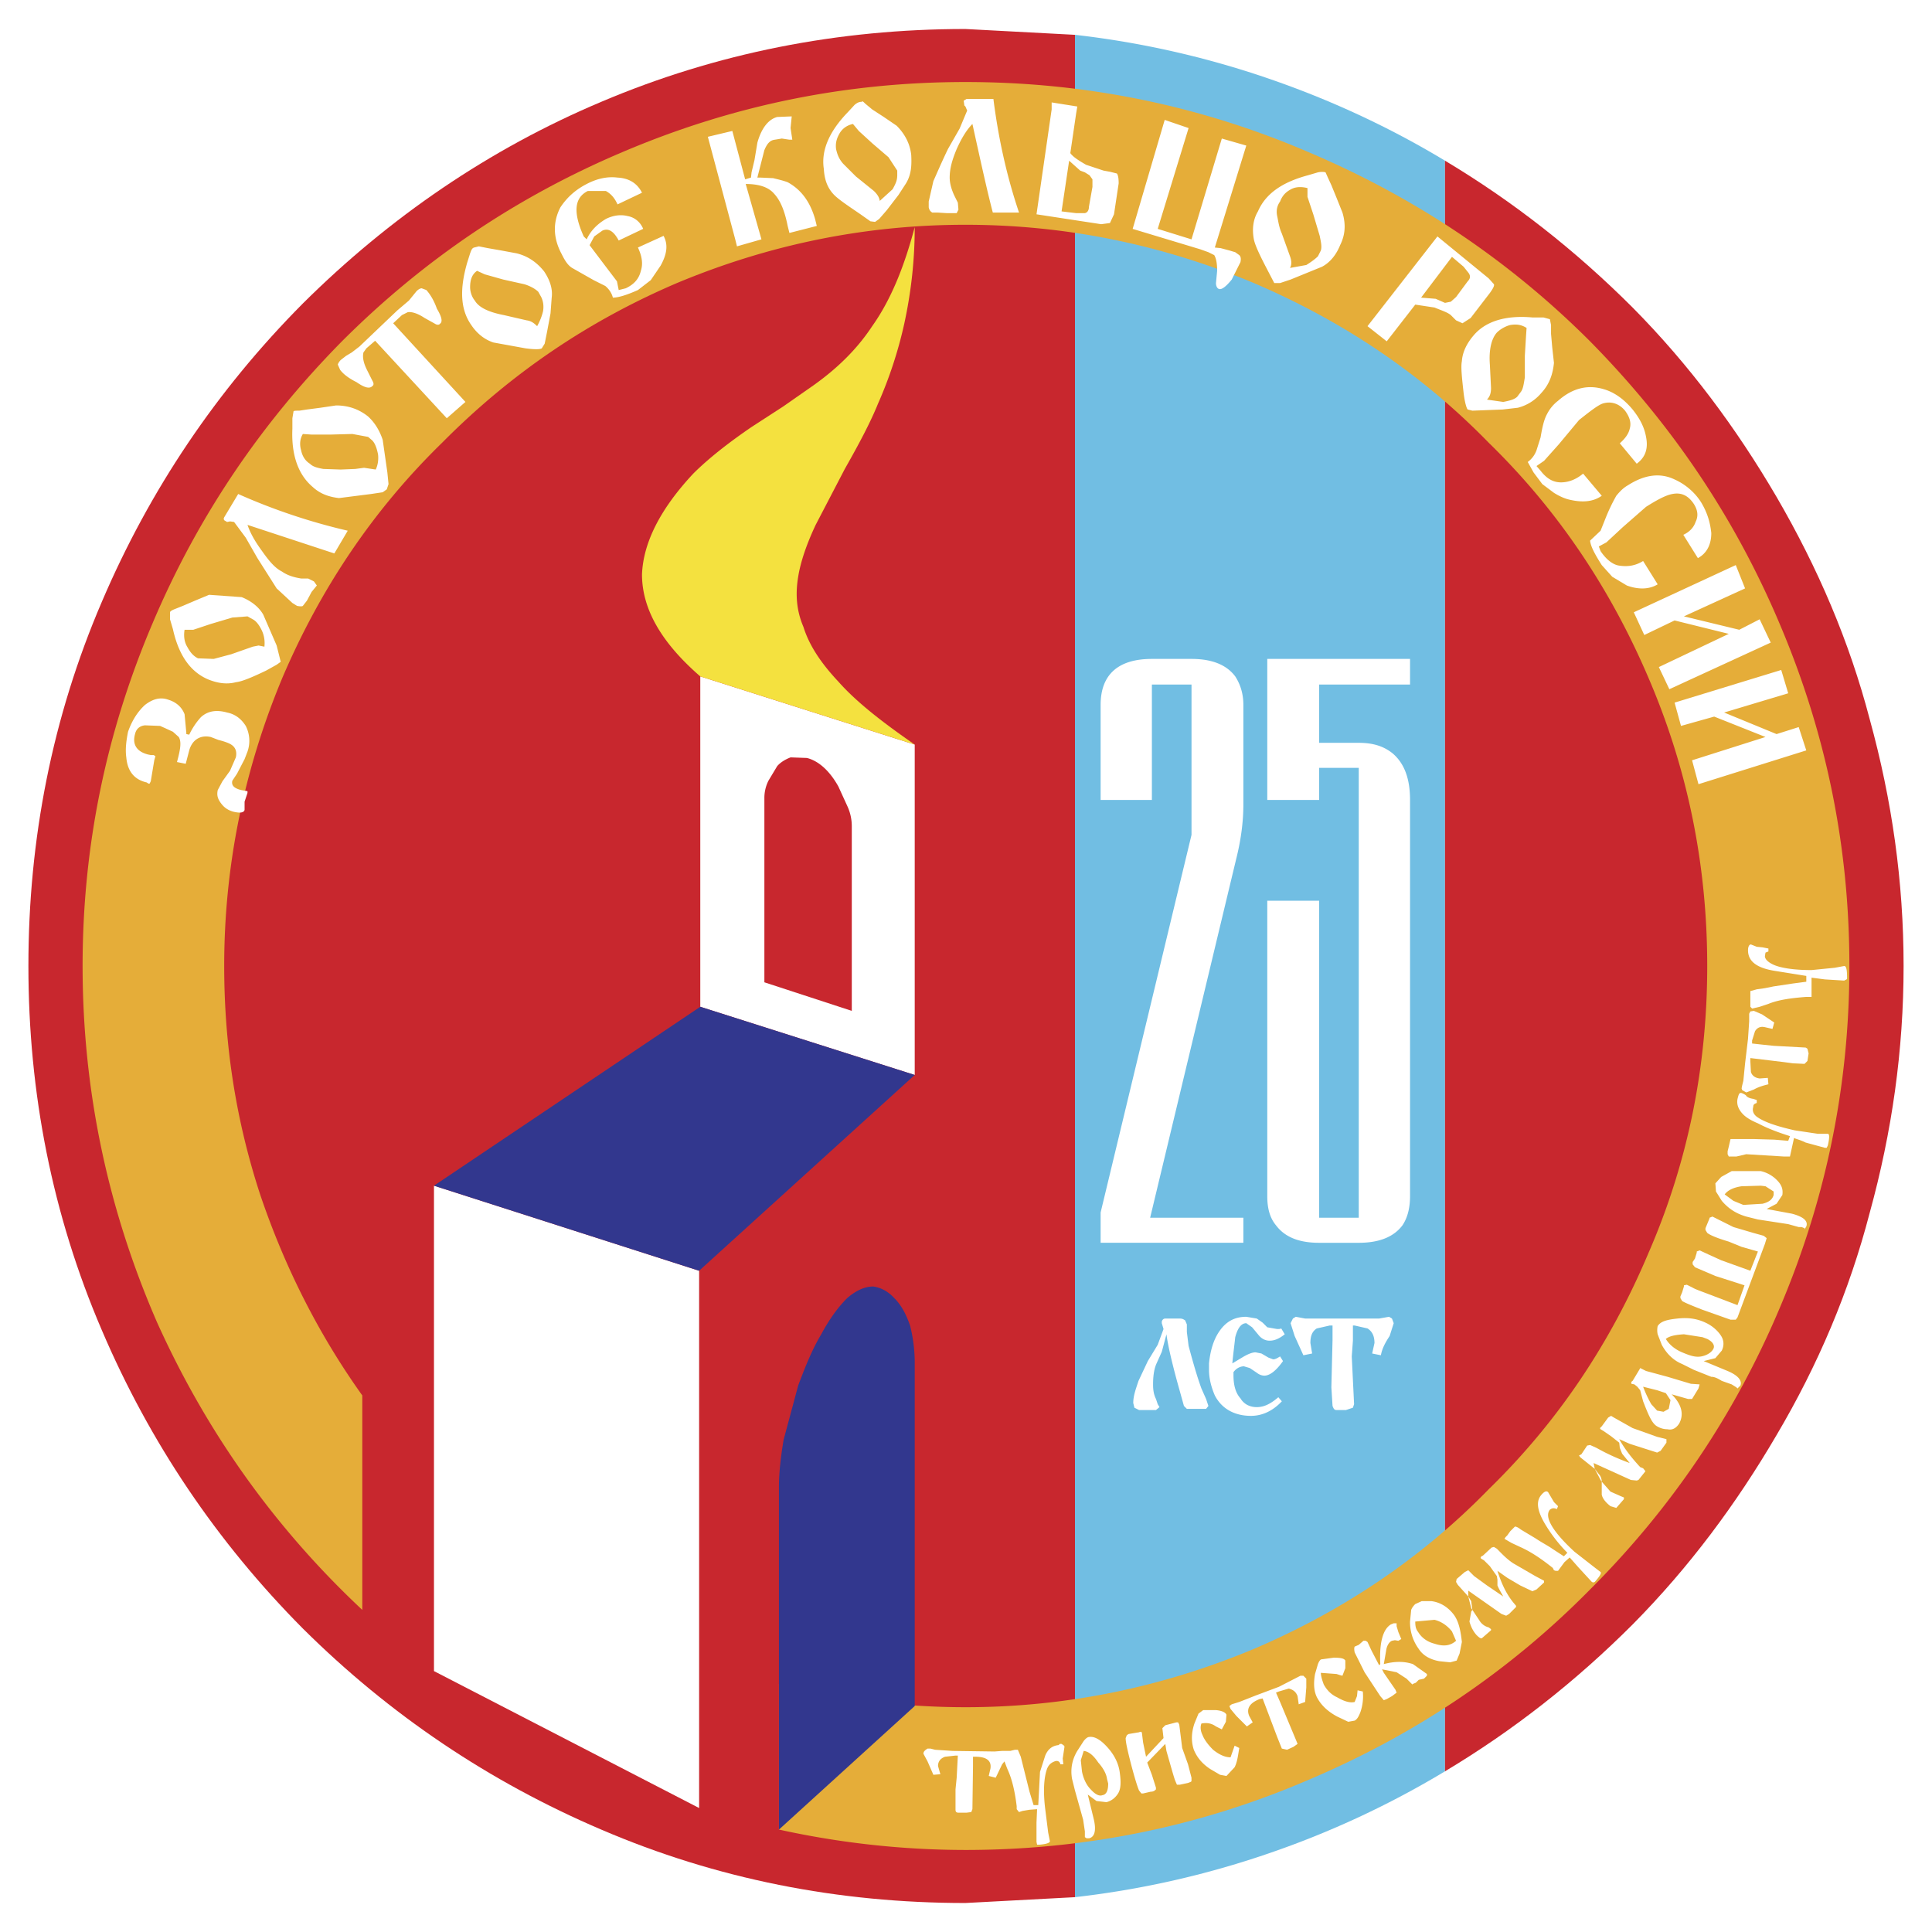
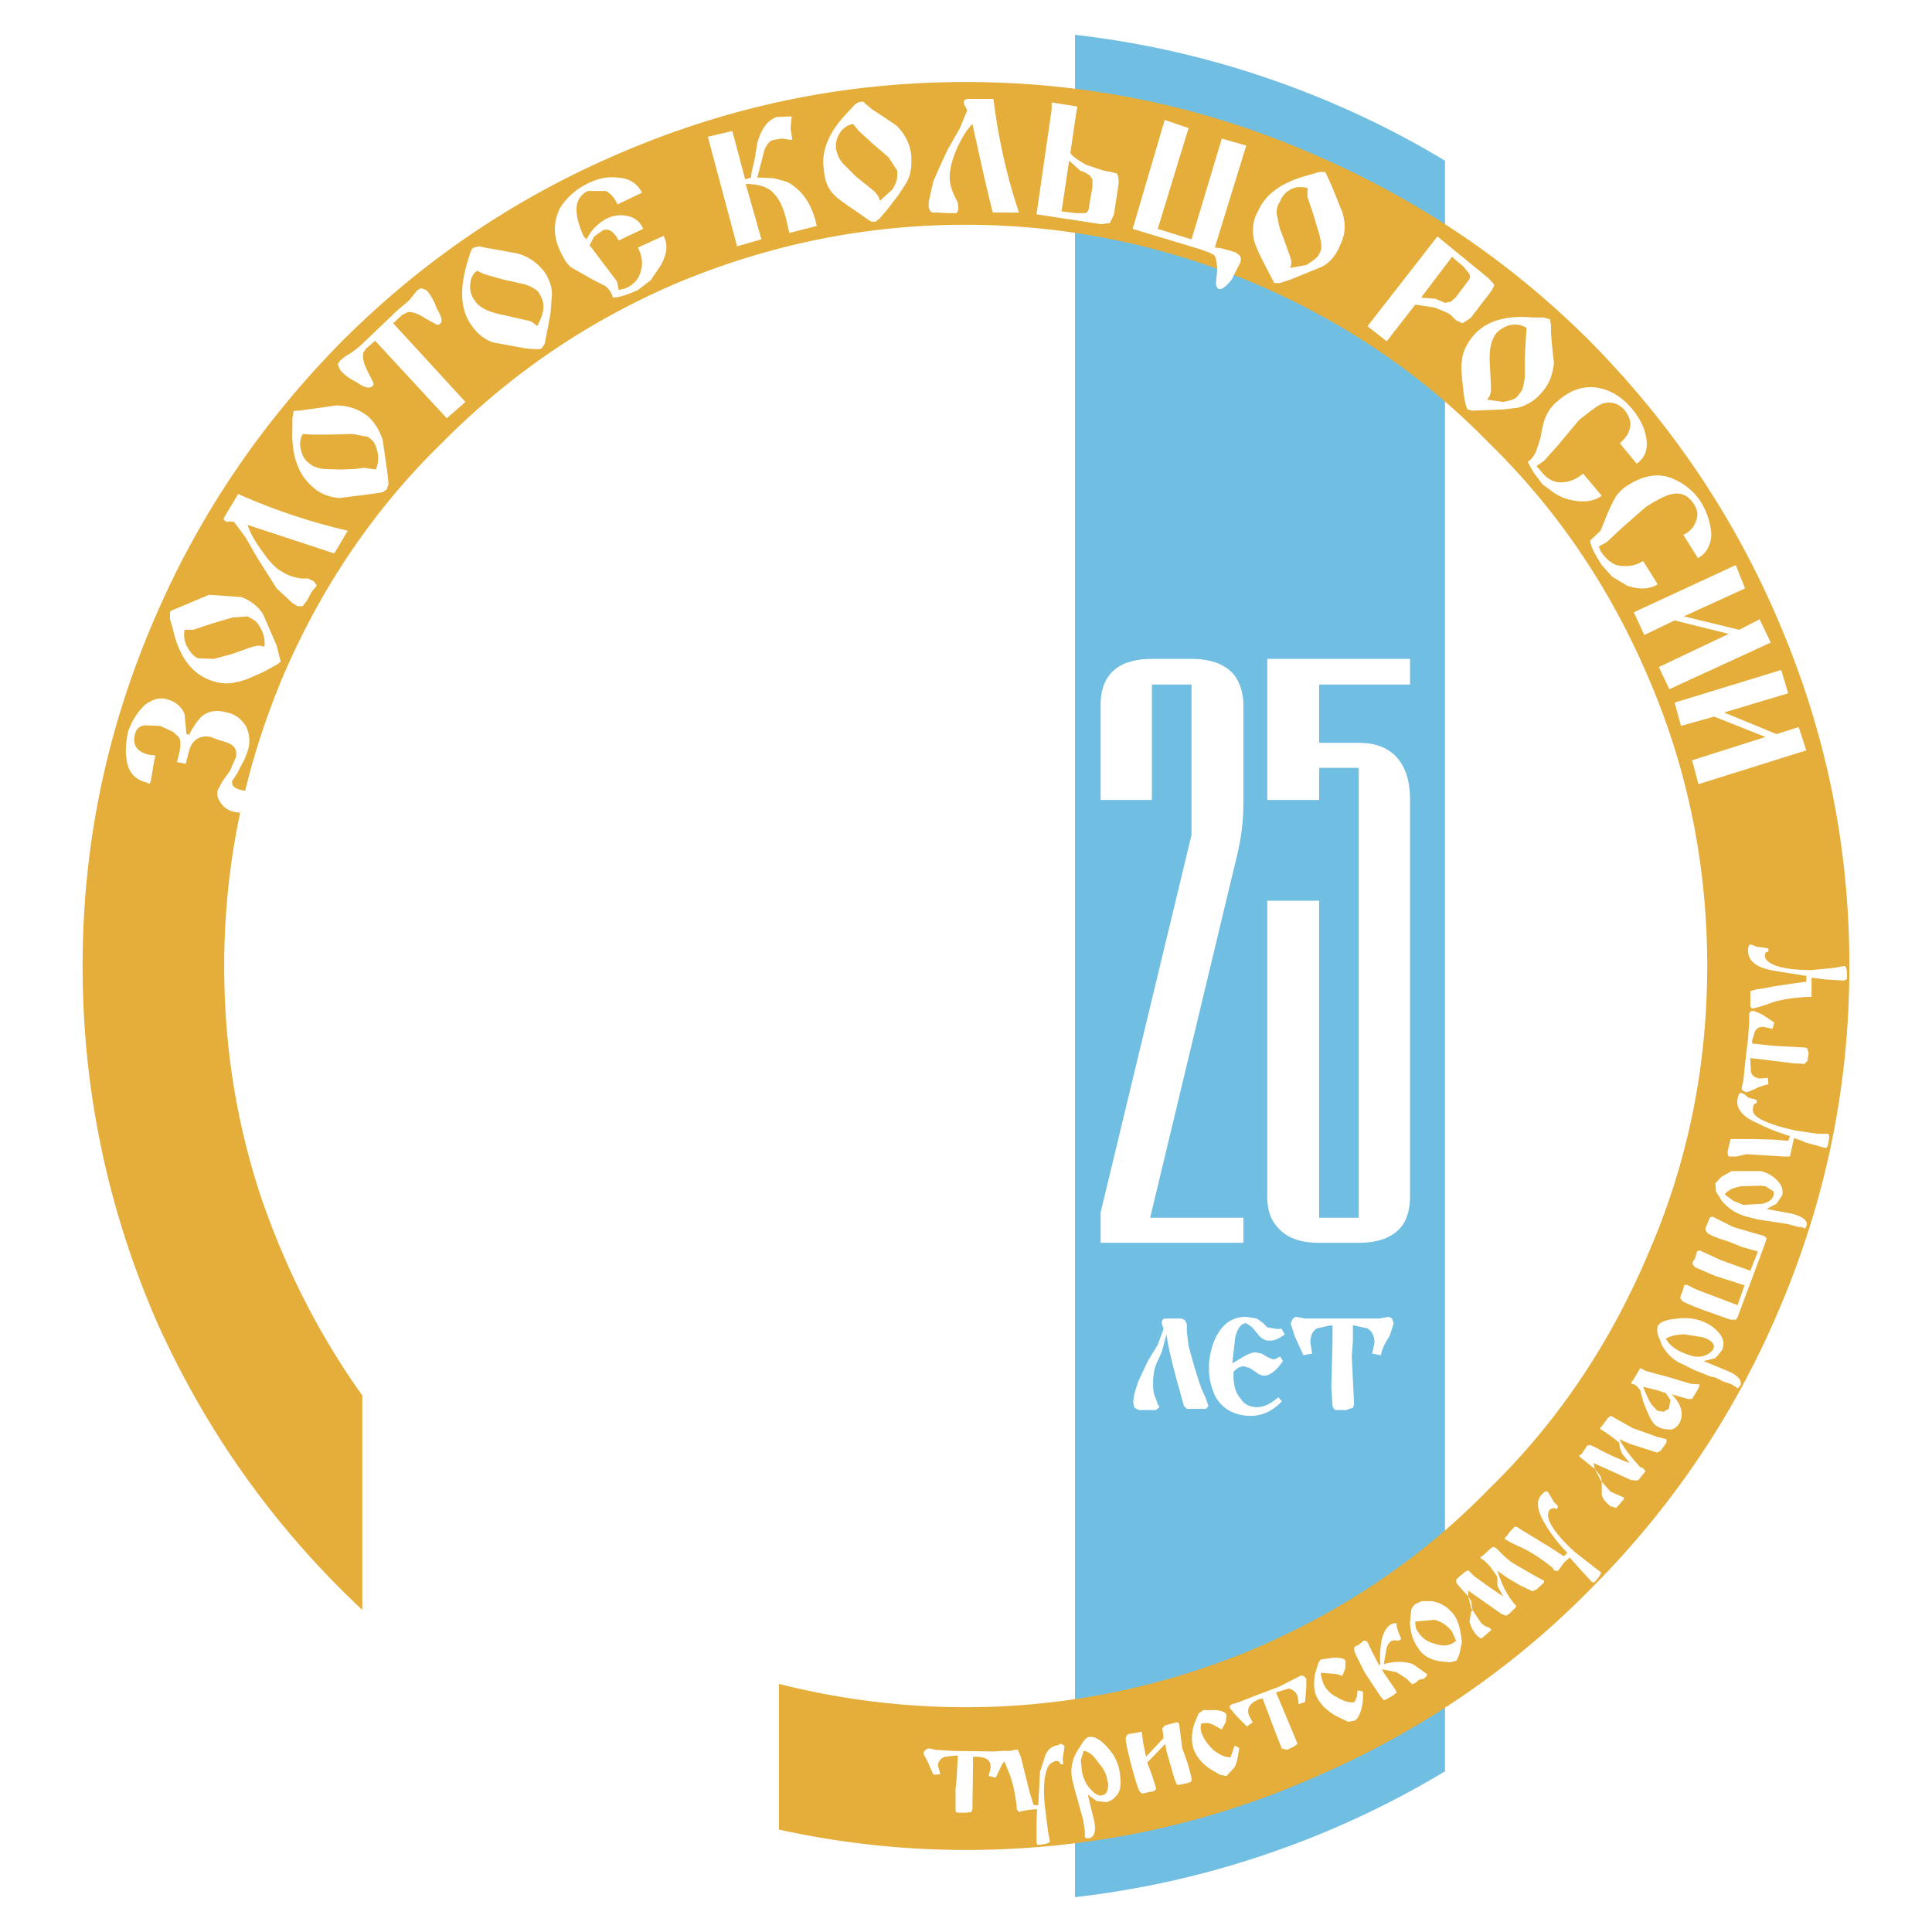
<svg xmlns="http://www.w3.org/2000/svg" width="2500" height="2500" viewBox="0 0 192.756 192.756">
  <g fill-rule="evenodd" clip-rule="evenodd">
-     <path fill="#fff" d="M0 0h192.756v192.756H0V0z" />
    <path d="M144.168 16.032v160.693a91.497 91.497 0 0 1-17.617 8.197 91.038 91.038 0 0 1-19.301 4.359V3.474a91.054 91.054 0 0 1 19.301 4.36c6.105 2.094 12.035 4.826 17.617 8.198z" fill="#71bee3" />
-     <path d="M177.248 49.577c4.127 7.093 7.266 14.418 9.301 22.208 2.209 8.023 3.373 16.163 3.373 24.592 0 8.431-1.164 16.569-3.373 24.593-2.035 7.848-5.174 15.232-9.301 22.209-4.012 6.859-8.721 13.197-14.361 18.895-5.697 5.697-11.918 10.58-18.719 14.65V16.032c6.801 4.07 13.021 8.954 18.719 14.651 5.64 5.697 10.349 12.034 14.361 18.894zM30.217 30.276c8.663-8.604 18.604-15.407 29.767-20.116C71.495 5.276 83.646 2.893 96.32 2.893l10.93.581v185.807l-10.93.582c-12.674 0-24.825-2.383-36.336-7.326-11.163-4.766-21.104-11.451-29.767-20.057-8.604-8.662-15.29-18.604-20.057-29.766-4.942-11.512-7.326-23.662-7.326-36.337 0-12.674 2.384-24.825 7.326-36.335 4.767-11.163 11.453-21.104 20.057-29.766z" fill="#c8272e" />
    <path d="M158.643 34.055c-8.139-8.139-17.557-14.418-28.137-18.895-10.814-4.65-22.268-6.976-34.186-6.976S73.065 10.51 62.135 15.16c-10.581 4.477-19.883 10.756-28.022 18.895-8.14 8.255-14.418 17.558-18.895 28.138-4.651 10.93-6.977 22.267-6.977 34.185 0 12.384 2.5 24.243 7.441 35.581 2.441 5.406 5.349 10.521 8.837 15.406a89.124 89.124 0 0 0 11.627 13.254v-21.395c-4.36-6.104-7.732-12.789-10.174-19.998-2.441-7.441-3.604-15-3.604-22.849 0-10 1.977-19.592 5.814-28.778 3.779-8.837 9.011-16.686 15.93-23.43 6.86-6.918 14.593-12.15 23.429-15.93 9.186-3.837 18.778-5.813 28.778-5.813s19.592 1.977 28.778 5.813c8.838 3.779 16.686 9.012 23.43 15.93 6.918 6.744 12.15 14.593 15.93 23.43 3.953 9.186 5.873 18.778 5.873 28.778 0 10.001-1.92 19.593-5.873 28.663-3.779 8.951-9.012 16.801-15.93 23.545-6.744 6.918-14.592 12.15-23.43 15.93-9.186 3.836-18.777 5.814-28.778 5.814a75.841 75.841 0 0 1-18.604-2.326v14.533a86.792 86.792 0 0 0 18.604 2.035c11.918 0 23.372-2.324 34.186-6.977 10.58-4.477 19.998-10.754 28.137-19.01 8.141-8.141 14.418-17.441 18.895-28.023 4.652-10.93 6.977-22.266 6.977-34.185 0-11.918-2.324-23.255-6.977-34.185-4.476-10.579-10.754-19.881-18.894-28.136z" fill="#e5ad39" />
-     <path d="M91.262 107.25l-21.395-6.803V67.484l21.395 6.802v32.964zm-6.686-26.744l-.93-2.035c-.872-1.57-1.977-2.558-3.14-2.849l-1.628-.058c-.465.174-.988.465-1.337.872l-.872 1.453a3.826 3.826 0 0 0-.407 1.744v18.372l8.721 2.85v-18.43a4.75 4.75 0 0 0-.407-1.919zM69.751 180.387l-26.453-13.662v-48.428l26.453 8.486v53.604z" fill="#fff" />
-     <path fill="#32378e" d="M69.751 126.783l-26.453-8.486 26.569-17.85 21.395 6.803-21.511 19.533zM77.716 148.295v34.242l13.546-12.324v-34.301a15.1 15.1 0 0 0-.465-3.664c-.407-1.162-.872-2.033-1.57-2.732-.64-.697-1.337-1.045-2.093-1.162-.872 0-1.744.408-2.616 1.162-.872.873-1.744 2.035-2.616 3.664-.872 1.453-1.57 3.197-2.268 5.057l-1.453 5.408c-.291 1.744-.465 3.312-.465 4.65z" />
    <path d="M118.877 65.74h-3.953c-3.371 0-5.115 1.569-5.115 4.593v9.477h5.115V68.297h3.953v15l-9.068 37.673v3.023h14.242v-2.5h-9.301l8.604-35.872c.465-1.86.697-3.663.697-5.349v-9.941c0-1.104-.289-2.035-.812-2.849-.874-1.161-2.327-1.742-4.362-1.742zm7.559 0v14.069h5.174v-3.198h3.953v44.883h-3.953V89.867h-5.174v29.475c0 1.279.291 2.211.871 2.908.873 1.162 2.268 1.744 4.303 1.744h3.953c2.035 0 3.488-.582 4.361-1.744.465-.697.756-1.629.756-2.908V79.809c0-2.151-.582-3.663-1.744-4.651-.873-.697-1.92-1.046-3.373-1.046h-3.953v-5.814h9.07V65.74h-14.244zM183.061 96.553l-2.324.232c-1.861 0-3.199-.232-3.896-.582-.465-.232-.756-.523-.756-.813l.059-.349.291-.116v-.291l-.582-.116-.58-.058-.582-.232c-.174 0-.291.232-.291.581 0 1.104.873 1.745 2.559 2.036l3.256.523v.58l-1.338.176-1.918.289-.873.176-.812.115-.641.176v1.568l.174.176.756-.176.873-.291c.988-.406 2.268-.58 3.779-.697h.523v-1.918l1.336.174 1.92.117.232-.117.057-.059c0-.871-.057-1.278-.289-1.278l-.933.174zm-8.545 5.347l-.117 1.744-.291 2.443-.174 1.744-.117.465-.057.291.057.174.408.232.756-.291c.523-.291.988-.406 1.453-.523l-.059-.639-.814.059c-.465-.059-.756-.291-.871-.641l-.059-1.104v-.291l3.373.406.871.117 1.164.057.289-.289.117-.756-.117-.467-.174-.115-3.197-.174-1.105-.117-1.047-.115v-.291l.291-.93c.176-.291.465-.523.988-.408l.756.174.176-.639-1.221-.814-.814-.348-.35.057-.115.232v.757zm-.756 7.153c.291.115.465.232.465.289.115.117.291.234.697.291l.35.117v.291c-.291.115-.35.174-.35.406-.117.35 0 .756.465 1.047.697.465 1.861.871 3.662 1.279l2.326.348h.988c.174 0 .174.408 0 1.164l-.115.232h-.176l-1.918-.523c-.582-.291-.988-.35-1.162-.465l-.408 1.859h-.58l-3.779-.232-.988.232h-.756l-.117-.232v-.291l.117-.465.174-.756h2.326l2.035.059 1.395.117.174-.467c-1.279-.406-2.324-.812-3.197-1.277-.697-.291-1.162-.582-1.453-.873-.465-.465-.697-.988-.582-1.57.116-.465.174-.639.407-.58zm-23.371 44.125l.289-.406.467-.465c.115 0 .289.059.58.291l1.453.871c.699.465 1.279.756 1.688 1.047l1.162.756.348-.35a15.044 15.044 0 0 1-2.033-2.557c-.932-1.455-1.164-2.5-.582-3.197.291-.35.523-.467.697-.291l.582.988.406.406-.115.291c-.291-.117-.465-.117-.697.059-.582.697.232 2.15 2.441 4.186l1.859 1.453.756.582c.117.115-.115.465-.58.988-.117.059-.176.059-.291 0l-1.338-1.453-.871-.988-.523.465-.641.871h-.232l-.174-.059-.117-.232c-1.162-.93-2.209-1.627-3.254-2.092l-.873-.408-.697-.406.115-.174.175-.176zm-1.571 1.222l-.873.812c-.174.059-.289.176-.174.291l.291.174.582.582.697.988.059.35v.58c.115.291.289.582.58 1.105l-1.627-1.105-1.279-.93-.582-.582-.348.176-.814.697-.059.291.174.291 1.047 1.162v-.582l3.314 2.326.465.174.291-.174.697-.697v-.117l-.291-.348c-.697-.873-1.162-1.861-1.568-3.141l.988.697 1.279.756 1.221.582.406-.174.756-.697v-.176l-.873-.465-2.209-1.279c-.697-.465-1.162-.988-1.627-1.453l-.291-.174-.232.06zm29.942-33.314l-2.5-.465.988-.523.58-.871c.059-.465 0-.873-.406-1.338s-.988-.871-1.744-1.047h-2.906l-1.047.582-.582.641.059.812.582.932c.697.812 1.453 1.277 2.441 1.568l1.162.291 3.023.465 1.047.291h.291l.291.115v.117l.174-.291c.115-.291 0-.523-.174-.697-.176-.174-.582-.406-1.279-.582zm-6.688-1.918c.291-.406.873-.697 1.688-.814l1.918-.057.465.057.814.523v.35c-.117.406-.408.697-1.105.871l-1.918.117-.988-.406-.874-.641zm-1.51 2.385v-.059l.289-.117 2.094 1.047 1.977.582 1.047.291.291.232-.176.58-2.732 7.326-.174.232h-.523l-2.791-.988c-1.045-.408-1.744-.697-2.035-.873l-.174-.291v-.174l.174-.406.176-.582v-.115l.291-.059.58.291c.291.174.814.348 1.57.639l2.906 1.105.699-1.977-2.908-.932-2.035-.871-.232-.291v-.232l.232-.35.176-.58v-.117l.289-.115.873.406 1.279.582 2.906 1.045.756-1.918-1.627-.465-1.279-.523c-1.164-.348-1.861-.639-2.15-.871l-.176-.291v-.176l.407-.985zm-.408 10.406c-.871-.408-1.744-.523-2.791-.408-1.104.117-1.686.291-1.977.756a1.953 1.953 0 0 0 0 .814l.408 1.047c.465.871 1.162 1.568 2.033 1.918l1.164.582 1.744.697c.291 0 .58.115 1.047.406l.988.35.465.291.115.115.291-.291c.174-.465-.174-.988-1.279-1.453l-2.383-.988 1.162-.291.641-.754c.232-.467.232-.99-.059-1.455s-.813-.988-1.569-1.336zm-.291 1.453l.467.174c.58.291.812.697.58 1.047-.174.291-.58.582-1.162.697-.641.117-1.221-.115-1.92-.406-.697-.291-1.277-.756-1.627-1.338.35-.291.93-.406 1.803-.465l1.859.291zm-.291 4.709l-.115.406-.639 1.047h-.408l-1.627-.465c1.045 1.047 1.221 2.035.756 2.906-.291.465-.697.697-1.164.582-.406 0-.756-.117-1.045-.291-.523-.291-.873-1.162-1.396-2.5l-.291-1.104-.289-.35-.291-.232-.291-.059c-.059-.115 0-.232.115-.291l.699-1.162.057-.117.582.291 2.15.582 2.326.697.871.06zm-4.242.582l.871.289.465.699-.174.871-.523.291-.639-.117-.582-.639a12.05 12.05 0 0 1-.814-1.744l1.396.35zm-2.443 3.777l-1.859-1.045-.291-.176-.291.176-.639.871c-.117.117-.232.174-.117.291l.291.174.756.523.814.641.057.521.234.582.756.93c-1.744-.639-2.791-1.221-3.314-1.512l-.641-.289-.289.057-.582.873-.232.115.115.176.291.232 1.164.93-.117-.582 3.721 1.688.582.057.174-.057.697-.873-.232-.291-.291-.115c-.639-.697-1.453-1.629-2.092-2.791l1.047.465 1.453.465 1.279.408.348-.176.582-.812v-.35l-.93-.232-2.444-.874zm-3.371 4.594l-.406-.523.58 1.105.117.174c0-.291-.118-.582-.291-.756zm.291.756v1.279c.057.348.348.756.871 1.162l.582.174.756-.871v-.174l-.291-.117-1.047-.465-.871-.988zm-13.315 11.453l.291 1.162.117.174-.117-.871-.291-.465zm.291 1.512l-.174.988c.115.406.291.871.697 1.338.291.289.465.406.582.289l.871-.756v-.115l-.232-.176a1.478 1.478 0 0 1-.93-.697l-.697-1.047-.117.176zm-1.512 2.906c-.582.523-1.279.582-2.15.291-.697-.174-1.279-.582-1.629-1.162-.232-.291-.291-.582-.291-1.047l1.92-.174c.697.174 1.279.58 1.744 1.162l.406.93zm.35 1.279l-.291.697-.641.174-1.104-.115c-.93-.174-1.627-.582-2.035-1.221a4.502 4.502 0 0 1-.871-2.732l.115-1.164c.117-.289.291-.465.406-.58l.641-.291h.988c.871.117 1.627.582 2.209 1.338.523.697.697 1.686.814 2.732l-.231 1.162zm-6.861-2.906c-.756.465-1.162 1.744-1.047 3.953l-.115.115-.756-1.453-.406-.871-.176-.117h-.232l-.465.406-.406.176c-.059.115-.059.291 0 .582l.988 1.977 1.568 2.383.35.406.291-.115.523-.291.465-.35-.117-.289-1.162-1.688-.174-.348 1.453.291.988.639.582.582.057-.059.291-.117.291-.291.523-.115.291-.291v-.174l-1.396-.988c-.871-.291-1.801-.291-2.906 0l.232-1.338c.059-.465.291-.871.582-.988l.291-.059.348.059.291-.174-.291-.697-.174-.582v-.291h-.291l-.291.117zm-3.024 8.721c-.174.465-.348.756-.58.871l-.641.117-1.104-.523c-.873-.465-1.512-1.047-1.92-1.744-.406-.641-.465-1.512-.289-2.5l.289-.988c.117-.291.176-.35.291-.465l1.279-.176c.641 0 1.047.059 1.164.291v.756l-.291.756-.232-.059-.35-.115-1.57-.117c0 .291.117.697.291 1.164.291.523.697.988 1.338 1.279.697.406 1.279.58 1.744.465l.232-.582.059-.582.523.117a4.862 4.862 0 0 1-.233 2.035zm-12.847-.756l-.232.174.117.291.58.697 1.047 1.047.582-.408-.35-.639c-.291-.697 0-1.279 1.047-1.686l.291-.059 1.453 3.838.465 1.162.523.117.639-.291.408-.291-.117-.291-1.627-3.895-.408-.932.291-.115.988-.291c.408.117.697.291.873.756l.115.814.641-.232.115-1.455v-.871l-.291-.291h-.291l-2.15 1.105-2.324.871-1.629.641-.756.234zm-.524 1.047l-.059.697-.406.756-.582-.291c-.406-.291-.871-.408-1.453-.291-.115.291-.115.697.117 1.162.174.465.58.988 1.047 1.455.58.465 1.162.754 1.744.754l.406-1.162.465.232c-.117.641-.174 1.338-.465 1.92l-.814.871-.639-.117-.988-.58c-.873-.582-1.338-1.221-1.629-1.918-.291-.873-.232-1.744.059-2.617l.406-.988.465-.35h1.279c.698.059.989.291 1.047.467zm-3.836 4.941l-.582-1.629-.291-2.326-.115-.232h-.176l-1.104.291-.291.291.115.988-1.744 1.861-.289-1.396-.117-.93c0-.115-.059-.232-.291-.115l-1.047.174-.174.115-.115.291c0 .406.174 1.164.465 2.326.406 1.568.697 2.5.871 2.906l.232.291h.176l.756-.174c.289 0 .406-.117.521-.232v-.176l-.406-1.279-.465-1.221 1.803-1.859.115.697c.465 1.629.756 2.674.873 2.965l.174.406h.291l.814-.174c.289-.115.348-.115.348-.232v-.291l-.347-1.336zm-17.267-1.453l-.465.115h-.814l-.756.059-4.186-.059-1.744-.115-.465-.117h-.291l-.174.117c-.116.115-.232.174-.232.406l.407.756.582 1.336.697-.057-.232-.814c0-.465.232-.756.698-.93l1.046-.117h.232l-.116 2.209-.116 1.164v2.033c0 .232.116.291.291.291h.813l.466-.059.116-.289.059-4.303v-.93h.232c1.047 0 1.627.348 1.512 1.162l-.174.756.697.174.639-1.336.232-.291.291.756c.465.988.756 2.268.93 3.721v.291l.232.289.35-.115.697-.117.756-.057-.059 1.336v1.92l.059.289h.232c.641-.057 1.047-.174 1.047-.348l-.174-.873-.291-2.324c-.232-1.861-.117-3.199.174-4.012.174-.465.465-.641.756-.756.291-.117.523 0 .582.291h.291l-.059-.582.174-1.162c0-.117-.115-.176-.291-.291h-.174l-.117.115c-.58.059-1.045.35-1.336 1.047l-.523 1.629-.174 3.312h-.467l-.406-1.336-.871-3.488-.291-.697h-.292v.001zm6.859-.873l-.639.988c-.523.871-.697 1.803-.523 2.791l.291 1.162.523 1.861.291 1.045.174 1.164v.58l.174.117h.232c.582-.117.756-.814.465-1.977l-.58-2.385.871.641.988.115c.465-.115.873-.406 1.164-.871s.291-1.162.174-2.035c-.117-.988-.582-1.859-1.279-2.615-.639-.699-1.221-1.047-1.744-.988-.174.001-.349.116-.582.407zm0 .988c.523.059.988.465 1.455 1.162.523.582.812 1.164.871 1.629l.117.465c0 .697-.176 1.104-.582 1.162-.291.117-.697-.059-1.162-.58-.467-.467-.756-1.164-.873-1.803l-.115-1.105.289-.93zM137.598 131.551h-7.383l-.932-.174-.289.174-.232.465.406 1.279.871 1.92.873-.176-.174-1.047c0-.697.174-1.162.639-1.453l1.279-.291h.291v1.455l-.117 4.709.117 1.859c.115.291.174.408.406.408h.93l.697-.232.117-.35-.232-4.768.115-1.57v-1.512h.176l1.279.291c.465.291.697.756.697 1.453l-.232 1.047.871.176c.117-.641.408-1.223.873-1.92l.406-1.279-.174-.465-.291-.174-.987.175zm-12.092 1.57c.348.465.756.639 1.162.639.465 0 .93-.174 1.512-.639l-.35-.582c-.115.059-.232.059-.406.059l-.988-.174-.465-.465-.582-.408-1.047-.174c-1.162 0-2.035.465-2.732 1.512-.58.871-.871 1.977-.988 3.139v.641c0 .871.232 1.744.582 2.557.697 1.338 1.977 2.035 3.604 2.035 1.164 0 2.211-.523 3.082-1.453l-.35-.406c-.812.697-1.453.988-2.15.988s-1.279-.291-1.627-.873c-.523-.58-.699-1.395-.699-2.324v-.293c.291-.408.699-.582 1.047-.582l.582.174.697.467c.291.232.582.289.756.289.523 0 1.162-.465 1.859-1.453l-.289-.465c-.291.174-.465.291-.697.291l-.467-.174-.697-.408-.58-.115c-.291 0-.641.115-1.164.406l-1.162.697c.115-1.162.232-2.035.291-2.615.232-.873.58-1.396 1.104-1.396l.582.408.58.697zm-7.094-.988l-.174-.406c-.117-.059-.232-.176-.523-.176h-1.453c-.176 0-.291.117-.35.291v.174l.174.582-.58 1.57-.988 1.627-.93 1.977c-.291.873-.523 1.512-.523 2.209l.115.467.465.232h1.686l.35-.291-.174-.291-.176-.523c-.232-.465-.289-.93-.289-1.453 0-.641.057-1.453.348-2.094l.523-1.162.465-1.744c.117.93.465 2.5 1.047 4.65l.697 2.5.291.291h1.918l.232-.291-.232-.697-.465-1.047c-.465-1.279-.871-2.732-1.279-4.244l-.174-1.395v-.756h-.001z" fill="#fff" />
-     <path d="M83.646 68.007c1.802 2.035 4.418 4.07 7.616 6.279l-21.395-6.802c-3.895-3.372-5.814-6.744-5.814-10.174.117-3.082 1.744-6.453 5.116-10.058 1.454-1.454 3.431-3.023 5.814-4.651l3.14-2.035 3.081-2.151c2.442-1.744 4.36-3.663 5.813-5.872 1.861-2.616 3.198-5.93 4.245-9.883 0 3.256-.349 6.453-1.047 9.651a42.463 42.463 0 0 1-2.616 7.965c-.756 1.86-1.86 3.954-3.313 6.511l-2.907 5.581c-.93 1.977-1.511 3.721-1.744 5.175-.291 1.744-.174 3.372.523 5 .581 1.859 1.744 3.603 3.488 5.464z" fill="#f4e13f" />
    <path d="M110.1 17.02l-1.746-.581c-.697-.407-1.277-.756-1.568-1.163l.58-3.954.117-.697-2.559-.407v.697l-1.512 10.465 6.453.988.873-.116.406-.872.465-3.082c0-.523-.057-.814-.174-.988l-.697-.174-.638-.116zm-1.106.873v.755l-.35 1.977c0 .291-.115.582-.406.64h-.873l-1.453-.174.756-5.058 1.105.988.465.175.465.291.291.406zM96.146 10.044l.058.407v.059l.116.116.174.406-.755 1.803-1.163 2.035c-.697 1.454-1.163 2.558-1.453 3.198l-.465 2.035v.581c.058.291.174.407.349.523h.523l.93.058h.988l.175-.349-.059-.697-.291-.582c-.291-.582-.523-1.279-.523-1.918 0-.873.233-1.744.698-2.849.465-1.046.988-1.918 1.57-2.5.871 3.953 1.512 6.86 2.035 8.836h2.615c-1.162-3.43-2.035-7.209-2.557-11.336h-2.675l-.29.174zM121.9 13.823l-3.023 10.058-3.371-1.046 3.08-10.058-2.383-.813-3.197 10.872 6.744 2.035.812.291.582.291c.174.291.291.756.291 1.57l-.117 1.221c0 .291.117.523.291.582.291.116.756-.291 1.279-.93l.873-1.744c.057-.291.057-.523-.117-.698l-.406-.291-.582-.174-.873-.233-.58-.058 3.139-10.174-2.442-.701zM144.865 25.625l-3.082 4.07 1.453.117.932.406.58-.116.523-.465 1.162-1.57c.291-.291.291-.582.059-.872l-.465-.582-1.162-.988zm4.186 2.732c.059.175-.117.465-.406.872l-1.92 2.5-.812.523-.641-.291-.523-.523c-.348-.291-.93-.465-1.627-.756l-1.92-.291-2.848 3.663-1.918-1.512 6.977-8.953 5.115 4.186.523.582zM26.148 54.984c-.64-.872-1.163-1.744-1.454-2.616l8.663 2.849 1.337-2.268a60.383 60.383 0 0 1-10.93-3.663l-1.396 2.326c-.058.116-.058.174 0 .291l.291.175.291-.059.407.059 1.163 1.569 1.163 2.035 1.918 3.023 1.57 1.454.465.29c.291.059.523.059.581 0l.407-.522.465-.873.523-.639-.291-.407-.581-.291h-.698c-.698-.117-1.337-.291-1.918-.698-.697-.349-1.278-1.047-1.976-2.035zM77.542 11.672c-.872.232-1.57 1.104-1.977 2.558l-.291 1.744-.291 1.221-.058.523-.582.174-1.279-4.826-2.442.582 2.732 10.232.174.698 2.442-.698-1.57-5.523c1.279 0 2.268.291 2.849.988.64.698 1.047 1.744 1.337 3.198l.174.698 2.732-.698-.174-.698c-.523-1.802-1.453-2.965-2.732-3.663-.465-.174-.988-.291-1.454-.407l-1.279-.058h-.291l.697-2.733c.291-.698.582-.988 1.047-1.046l.697-.116.756.116h.291l-.175-1.163.116-1.163-1.449.06zM57.077 26.729l2.151 1.221 1.163.582c.349.291.64.697.756 1.163.581 0 1.453-.291 2.5-.756l1.279-.988.988-1.454c.64-1.163.756-2.093.291-2.965l-2.558 1.163c.407.873.523 1.628.291 2.326-.174.756-.639 1.337-1.511 1.744l-.698.174-.175-.872-1.104-1.454-1.627-2.151.465-.872.813-.582c.64-.291 1.163.117 1.628.988l2.442-1.163c-.291-.698-.872-1.163-1.57-1.279-.698-.174-1.453-.058-2.151.291-.872.523-1.511 1.163-1.918 2.035l-.292-.29c-1.046-2.326-.988-3.837.407-4.535h1.802c.523.291.872.698 1.163 1.337l2.441-1.163c-.465-.93-1.279-1.453-2.441-1.511-.93-.117-1.919.058-2.965.581-1.163.582-2.035 1.337-2.732 2.384-.756 1.453-.756 3.023.116 4.651.29.582.581 1.104 1.046 1.395zM159.863 40.275c.873-.291 1.688 0 2.268.698.467.639.641 1.221.467 1.802-.117.523-.467.988-.99 1.454l1.688 2.035c.871-.64 1.162-1.512.93-2.674-.174-.988-.639-1.86-1.338-2.732-.871-1.047-1.859-1.744-2.906-2.035-1.57-.465-3.082-.116-4.535 1.163a3.89 3.89 0 0 0-1.104 1.337c-.291.523-.465 1.279-.641 2.326l-.406 1.279a2.472 2.472 0 0 1-.873 1.163l.582 1.046.873 1.163 1.162.872c.465.291 1.047.582 1.627.698 1.279.291 2.326.174 3.141-.407l-1.861-2.209c-.697.582-1.453.872-2.209.872-.814 0-1.453-.407-2.035-1.163l-.406-.465.756-.523 1.453-1.627 2.035-2.442c1.102-.875 1.857-1.456 2.322-1.631zM162.422 48.415c-.523.291-.871.698-1.162 1.046a18.14 18.14 0 0 0-1.105 2.326l-.465 1.163-1.047.989c.059.581.467 1.337 1.164 2.441l1.047 1.163 1.453.872c1.279.465 2.324.349 3.08-.116l-1.453-2.326c-.756.466-1.512.582-2.326.466-.639-.059-1.336-.582-1.918-1.454l-.174-.465.756-.407 1.627-1.512 2.326-2.034c1.105-.698 1.977-1.163 2.617-1.279.871-.174 1.568.116 2.15.988.406.64.465 1.221.174 1.803-.174.522-.58.988-1.221 1.279l1.453 2.326c.873-.465 1.338-1.337 1.338-2.5-.117-1.104-.406-2.035-.988-3.023-.641-1.046-1.629-1.86-2.674-2.325-1.455-.701-3.023-.468-4.652.579zM43.415 32.311c.175.116.407.116.465 0 .291-.174.232-.639-.291-1.512-.291-.814-.64-1.395-1.047-1.86l-.465-.174c-.116 0-.291.058-.523.291l-.756.93-1.163.988-3.779 3.605-.756.581-.582.349-.523.407c-.175.174-.291.407-.291.465l.233.523c.349.465.93.872 1.627 1.221.756.523 1.279.698 1.57.407.174-.116.174-.291 0-.582l-.523-1.046c-.349-.698-.465-1.279-.349-1.744l.291-.407.872-.756 7.151 7.732 1.86-1.628-7.209-7.849.872-.814.581-.291c.407-.058.988.116 1.687.581l1.048.583zM19.462 59.926l-1.221.522-.872.349c-.291.116-.407.232-.407.291v.698l.291.988c.582 2.617 1.744 4.244 3.488 5 .988.407 1.918.523 2.791.291.581-.058 1.57-.465 3.023-1.163l1.046-.582.407-.291-.116-.465-.291-1.163-1.337-3.081c-.465-.814-1.279-1.395-2.151-1.744l-3.255-.232-1.396.582zm3.721 1.686l1.511-.116.523.291c.349.174.639.581.872 1.046.291.582.349 1.163.291 1.686l-.581-.116-.582.116-2.151.756-1.744.465-1.57-.059c-.465-.232-.755-.581-1.046-1.104-.291-.465-.407-1.046-.291-1.744h.872l1.744-.581 2.152-.64zM35.159 43.298l1.57.291.407.349c.29.291.465.814.581 1.396.058.465 0 1.046-.232 1.512l-1.163-.175-.872.116-1.453.059-1.744-.059c-.64-.116-1.047-.232-1.337-.523-.465-.291-.756-.756-.873-1.337-.174-.581-.116-1.163.174-1.628l.872.059h1.86l2.21-.06zm-1.628-2.848l-1.57.232-1.337.175-.756.116c-.291 0-.523 0-.581.058l-.116.698v1.046c-.117 2.616.581 4.593 2.034 5.814.756.697 1.628.988 2.616 1.104l3.198-.407 1.163-.174.407-.291.175-.523-.117-1.163-.465-3.255c-.291-.872-.756-1.686-1.454-2.326-.871-.697-1.918-1.104-3.197-1.104zM85.971 10.16c-.232 0-.407.058-.697.291l-.698.756c-1.802 1.86-2.674 3.779-2.383 5.639.058 1.047.349 1.918 1.046 2.616.465.465 1.337 1.046 2.616 1.919l.988.698.465.058.407-.291.756-.872 1.163-1.512.756-1.163c.523-.872.581-1.744.523-2.849-.116-1.047-.582-2.035-1.453-2.907l-1.279-.872-1.163-.756-.698-.581c-.174-.174-.29-.29-.349-.174zm1.047 4.128l1.628 1.396.873 1.337v.465c0 .523-.175.872-.465 1.396l-1.279 1.163c-.059-.407-.291-.698-.582-.988l-1.802-1.454-1.279-1.279c-.407-.465-.581-.93-.697-1.454-.059-.465 0-.93.291-1.454.291-.581.814-.93 1.395-1.046l.582.697 1.335 1.221zM130.506 17.485c-2.617.698-4.244 1.86-5 3.604-.523.873-.582 1.86-.408 2.791.117.582.582 1.57 1.279 2.907l.756 1.453h.582l1.047-.349 3.139-1.279c.871-.465 1.453-1.279 1.803-2.151.523-1.046.58-2.093.232-3.256l-.582-1.453-.523-1.279-.348-.756-.234-.523c-.174-.058-.465-.058-.756 0l-.987.291zm-.059 1.279v.873l.58 1.744.641 2.151c.115.581.232 1.046.115 1.454l-.291.582c-.289.29-.697.581-1.162.872l-1.627.291c.174-.291.174-.698 0-1.163l-.814-2.268c-.291-.64-.35-1.221-.465-1.744-.117-.582 0-1.047.291-1.453.174-.465.465-.873.988-1.163.465-.292 1.045-.35 1.744-.176zM152.307 32.717l-.059.872-.115 1.919v2.151c-.117.698-.176 1.163-.408 1.454l-.348.465c-.291.291-.814.407-1.396.523l-1.627-.233c.291-.291.406-.639.406-1.163l-.115-2.325c-.117-1.512.174-2.616.697-3.198.348-.349.871-.64 1.336-.756.699-.115 1.164.001 1.629.291zm-6.28 6.512c.117.93.291 1.512.406 1.628l.467.116 3.023-.116 1.51-.175a4.518 4.518 0 0 0 2.326-1.453c.814-.872 1.162-1.86 1.279-3.023l-.174-1.569-.117-1.337v-.872l-.115-.582-.641-.174h-1.104c-2.617-.233-4.652.349-5.873 1.802-.697.814-1.104 1.686-1.162 2.558-.116.581.002 1.627.175 3.197zM47.601 27.02l.756.349 1.86.523 2.093.465c.581.175 1.104.465 1.395.756l.291.523c.175.349.291.872.175 1.454-.116.465-.291.93-.582 1.453-.291-.291-.582-.523-1.046-.582l-2.268-.523c-1.512-.291-2.5-.756-2.907-1.454-.291-.349-.465-.872-.465-1.337 0-.697.174-1.278.698-1.627zm-.989-.814c-.756 2.616-.698 4.651.407 6.221.582.872 1.337 1.454 2.209 1.744l3.198.582c.872.116 1.453.116 1.628 0l.29-.465.233-1.163.349-1.86.117-1.57c.116-.872-.175-1.744-.756-2.616-.698-.872-1.57-1.511-2.732-1.802l-1.57-.291-1.337-.233-.872-.174-.465.116c-.233.058-.291.291-.407.582l-.292.929zM14.462 70.333c-.698.64-1.279 1.512-1.687 2.674-.174.872-.29 1.744-.174 2.558.116 1.337.755 2.209 2.035 2.5l.174.116h.116l.116-.233.349-2.093.116-.407-.174-.116h-.291l-.291-.059c-1.104-.29-1.57-.988-1.279-2.034.116-.523.465-.814.988-.873l1.512.058.523.233.756.349.582.523c.29.465.174 1.221-.175 2.5l.872.175.349-1.337c.291-1.046 1.104-1.57 2.151-1.337l.756.291c.698.174 1.104.349 1.279.465.465.291.581.756.465 1.279l-.582 1.337-.756 1.046-.465.873c-.117.523 0 .872.291 1.279.291.407.64.698 1.221.872.697.175 1.104.117 1.163-.174v-.814l.116-.349.174-.523v-.174l-.639-.116c-.698-.175-.988-.465-.872-.931l.465-.697.756-1.454.291-.755a3.263 3.263 0 0 0-.174-2.559c-.407-.64-.988-1.163-1.86-1.337-1.047-.291-1.918-.174-2.616.465a7.043 7.043 0 0 0-1.163 1.744l-.29-.058v-.117l-.174-1.86c-.291-.756-.872-1.221-1.628-1.454-.814-.29-1.57-.058-2.326.524zM167.074 61.903l5.406 1.337-6.976 3.314 1.047 2.209 10.115-4.651-1.105-2.325-2.034 1.046-5.523-1.337 6.103-2.791-.929-2.326-10.174 4.709 1.047 2.268 3.023-1.453zM167.074 70.1l.639 2.325 3.314-.93 5.116 2.035-7.325 2.325.639 2.384 10.756-3.372-.756-2.325-2.209.698-5.232-2.152 6.394-1.919-.697-2.325-10.639 3.256z" fill="#fff" />
  </g>
</svg>